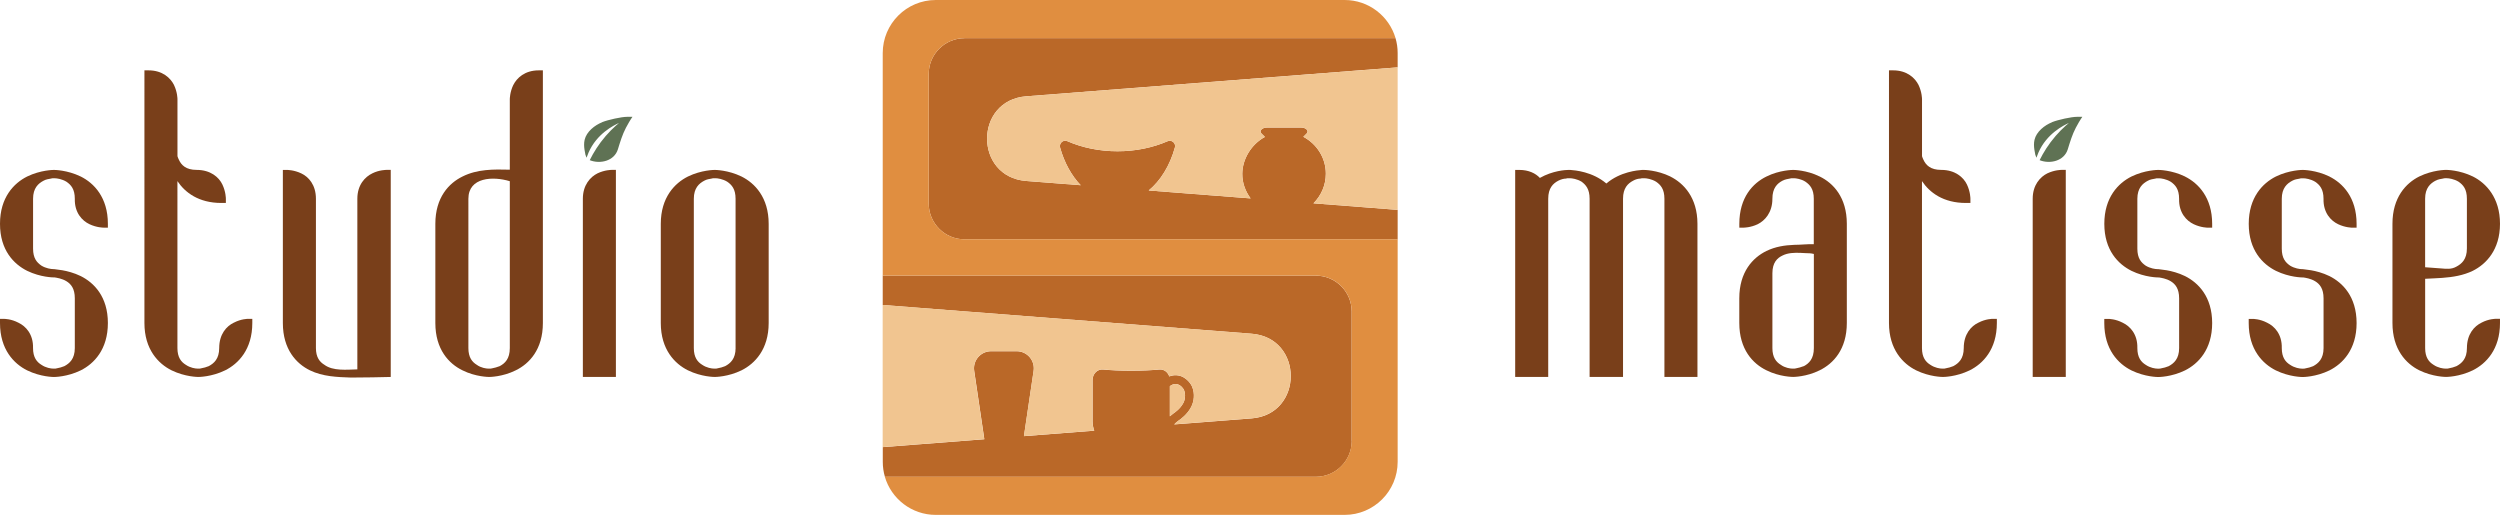
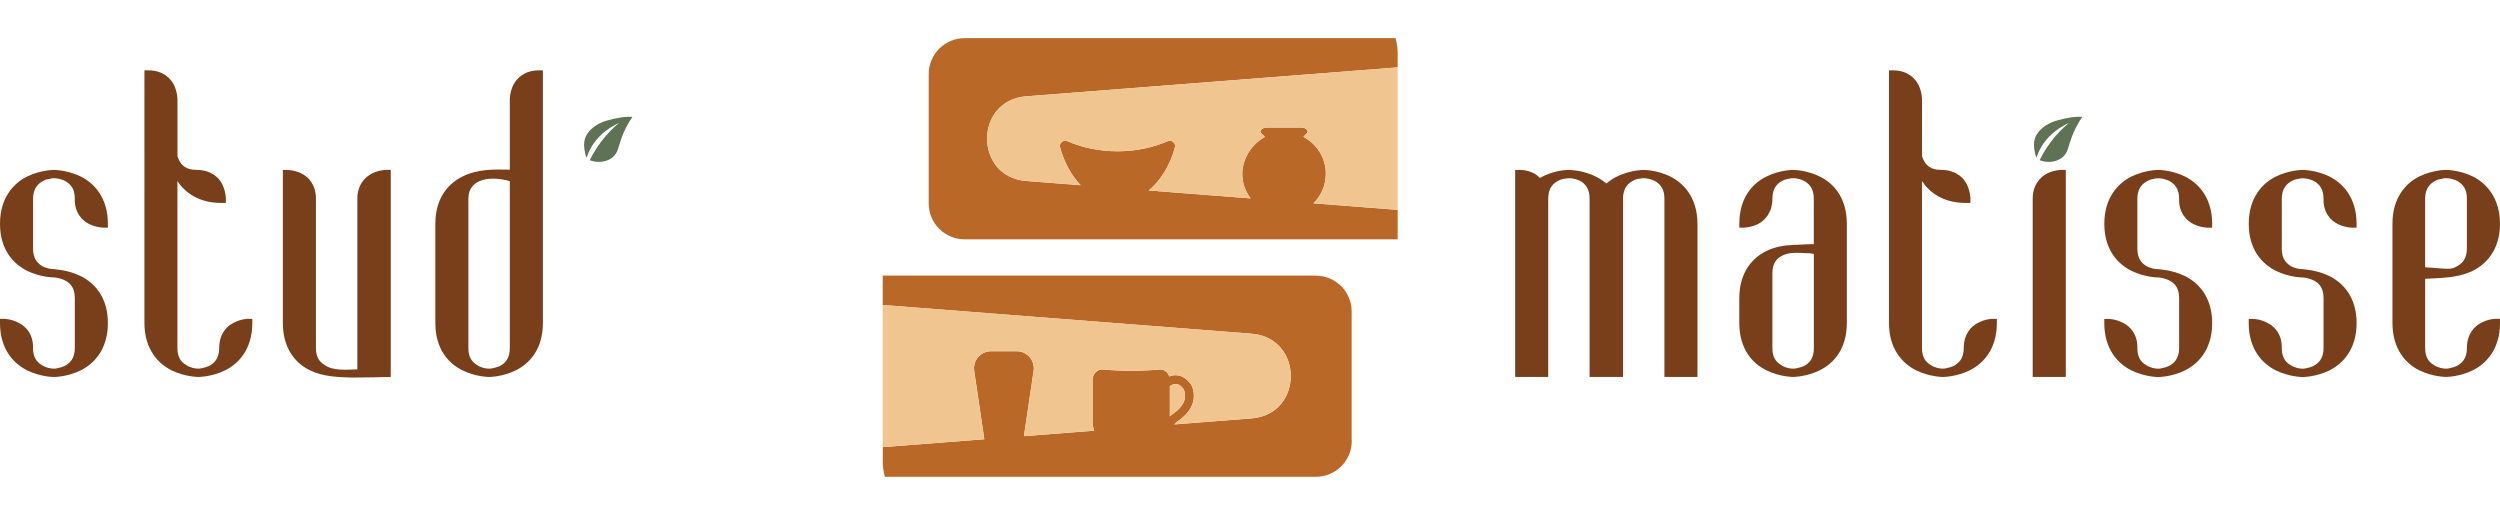
<svg xmlns="http://www.w3.org/2000/svg" viewBox="0 0 712.82 146.82" data-sanitized-data-name="Layer 2" data-name="Layer 2" id="Layer_2">
  <defs>
    <style>
      .cls-1 {
        fill: none;
      }

      .cls-2 {
        fill: #f1c590;
      }

      .cls-3 {
        fill: #ba6828;
      }

      .cls-4 {
        fill: #e08e40;
      }

      .cls-5 {
        fill: #5f7254;
      }

      .cls-6 {
        fill: #793f1a;
      }
    </style>
  </defs>
  <g data-sanitized-data-name="Layer 1" data-name="Layer 1" id="Layer_1-2">
    <g>
      <path d="M207.37,51.82c-1.29-.79-2.78-.99-3.37-.99h-.4c-.2,0-.4,0-.69,.1-.6,.1-1.39,.2-2.08,.6-1.49,.79-2.98,2.08-2.98,5.16v42.56c0,2.68,1.09,3.97,2.38,4.76,1.29,.89,2.78,1.09,3.37,1.09h.4c.2,0,.4,0,.7-.1,.6-.1,1.39-.3,2.08-.6,1.49-.79,2.98-2.08,2.98-5.16V56.68c0-2.78-1.09-3.97-2.38-4.86Z" class="cls-1" />
      <path d="M516.01,72.21c-.9,0-1.8-.09-2.7-.12-1.71-.06-3.52-.03-5.09,.76-1.49,.69-2.88,1.98-2.88,5.06v21.33c0,2.68,1.09,3.97,2.38,4.76,1.19,.89,2.78,1.09,3.27,1.09h.5c.1,0,.4,0,.7-.1,.6-.1,1.29-.3,2.08-.6,1.49-.79,2.88-2.08,2.88-5.16v-26.85c-.38-.06-.76-.18-1.15-.19Z" class="cls-1" />
-       <path d="M133.55,56.68v42.56c0,2.68,1.09,3.97,2.38,4.76,1.19,.89,2.78,1.09,3.27,1.09h.5c.1,0,.4,0,.7-.1,.6-.1,1.29-.3,2.08-.6,1.49-.79,2.88-2.08,2.88-5.16V51.67c-4.73-1.46-11.81-1.19-11.81,5.01Z" class="cls-1" />
      <path d="M695.95,76.53c1.61,.12,3,.33,4.47-.51,1.49-.79,2.98-2.08,2.98-5.16v-14.19c0-2.78-1.09-3.97-2.38-4.86-1.29-.79-2.78-.99-3.37-.99h-.4c-.2,0-.4,0-.69,.1-.6,.1-1.39,.2-2.08,.6-1.49,.79-2.98,2.08-2.98,5.16v19.53c1.49,.11,2.98,.22,4.46,.33Z" class="cls-1" />
      <path d="M275.03,10.89c-5.65,0-10.23,4.58-10.23,10.23V58.01c0,5.65,4.58,10.23,10.23,10.23h123.48v-8.4l-24.01-1.87c2.18-2.16,3.53-5.15,3.53-8.44,0-4.56-2.62-8.52-6.41-10.52l.93-.93c.76-.76-.15-1.72-1.62-1.72h-9.62c-1.47,0-2.38,.96-1.62,1.72l.96,.96c-3.89,2.12-6.4,6.31-6.44,10.49-.03,2.59,.89,5.05,2.37,7.04l-29.06-2.26c3.39-2.78,6.05-7.11,7.48-12.28,.34-1.21-.92-2.27-2.07-1.77-4.2,1.82-9.09,2.87-14.3,2.87s-10.1-1.04-14.31-2.88c-1.19-.52-2.4,.6-2.05,1.85,1.2,4.3,3.26,7.99,5.86,10.71l-15.52-1.21c-14.89-1.16-14.89-22.98,0-24.14l105.9-8.25v-4.08c0-1.48-.21-2.9-.61-4.25h-122.88Z" class="cls-3" />
      <path d="M385.4,125.71v-36.89c0-5.65-4.58-10.23-10.23-10.23h-123.48v8.38l105.18,8.19c14.89,1.16,14.89,22.98,0,24.14l-22.07,1.72c.38-.4,.78-.76,1.2-1.05,.62-.43,2.51-1.73,3.66-3.95,.12-.23,.21-.44,.29-.66,.67-1.75,.61-3.74-.15-5.34-.01-.03-1.37-2.81-4.3-3.02-.73-.06-1.44,.08-2.1,.34-.41-1.26-1.56-2.11-2.82-1.98-2.15,.21-4.96,.35-8.03,.35s-5.87-.13-8.03-.35c-1.56-.16-2.98,1.18-2.99,2.95,0,.02,0,.05,0,.07v11.75c0,.94,.17,1.85,.48,2.67l-20.05,1.56,2.76-18.62c.44-2.94-1.85-5.59-4.82-5.59h-7.3c-2.98,0-5.26,2.64-4.82,5.59l2.89,19.5-28.96,2.25v4.21c0,1.48,.21,2.9,.61,4.25h122.88c5.65,0,10.23-4.58,10.23-10.23Zm-47.87-14.62c.46,.97,.49,2.26,.07,3.36-.05,.13-.1,.26-.18,.4-.86,1.66-2.31,2.66-2.91,3.08-.33,.23-.64,.49-.95,.77v-8.59c.51-.41,1.12-.64,1.76-.61,1.43,.1,2.22,1.59,2.22,1.59Z" class="cls-3" />
-       <path d="M264.8,58.01V21.12c0-5.65,4.58-10.23,10.23-10.23h122.88c-1.84-6.29-7.65-10.89-14.53-10.89h-116.55c-8.36,0-15.14,6.78-15.14,15.14v63.44h123.48c5.65,0,10.23,4.58,10.23,10.23v36.89c0,5.65-4.58,10.23-10.23,10.23h-122.88c1.84,6.29,7.65,10.88,14.53,10.88h116.55c8.36,0,15.14-6.77,15.14-15.14v-63.44h-123.48c-5.65,0-10.23-4.58-10.23-10.23Z" class="cls-4" />
      <path d="M292.61,51.6l15.52,1.21c-2.6-2.72-4.66-6.41-5.86-10.71-.35-1.25,.86-2.37,2.05-1.85,4.21,1.83,9.1,2.88,14.31,2.88s10.1-1.04,14.3-2.87c1.15-.5,2.4,.56,2.07,1.77-1.43,5.18-4.09,9.5-7.48,12.28l29.06,2.26c-1.48-2-2.4-4.45-2.37-7.04,.04-4.18,2.55-8.37,6.44-10.49l-.96-.96c-.76-.76,.15-1.72,1.62-1.72h9.62c1.47,0,2.38,.96,1.62,1.72l-.93,.93c3.79,2,6.41,5.96,6.41,10.52,0,3.29-1.35,6.28-3.53,8.44l24.01,1.87V19.21l-105.9,8.25c-14.89,1.16-14.89,22.98,0,24.14Z" class="cls-2" />
      <path d="M333.56,118.7c.31-.28,.63-.54,.95-.77,.6-.42,2.05-1.42,2.91-3.08,.07-.14,.12-.27,.18-.4,.42-1.1,.39-2.39-.07-3.36,0,0-.78-1.49-2.22-1.59-.63-.03-1.24,.2-1.76,.61v8.59Z" class="cls-2" />
      <path d="M277.76,105.72c-.44-2.94,1.85-5.59,4.82-5.59h7.3c2.98,0,5.26,2.64,4.82,5.59l-2.76,18.62,20.05-1.56c-.31-.82-.48-1.72-.48-2.67v-11.75s0-.05,0-.07c.02-1.77,1.43-3.1,2.99-2.95,2.15,.21,4.96,.35,8.03,.35s5.87-.13,8.03-.35c1.26-.13,2.41,.72,2.82,1.98,.67-.26,1.38-.4,2.1-.34,2.93,.21,4.29,2.99,4.3,3.02,.76,1.59,.82,3.59,.15,5.34-.08,.22-.18,.43-.29,.66-1.15,2.22-3.04,3.52-3.66,3.95-.42,.29-.82,.65-1.2,1.05l22.07-1.72c14.89-1.16,14.89-22.98,0-24.14l-105.18-8.19v40.52l28.96-2.25-2.89-19.5Z" class="cls-2" />
      <path d="M23.02,50.33c-3.87-1.88-7.54-1.88-7.64-1.88s-3.77,0-7.64,1.88c-3.77,1.89-7.74,5.95-7.74,13.49s3.97,11.51,7.74,13.4c3.87,1.88,7.54,1.88,7.64,1.88h.2c.6,.1,2.08,.3,3.37,1.09,1.29,.79,2.38,2.08,2.38,4.86v14.19c0,3.08-1.49,4.37-2.98,5.16-.69,.3-1.49,.5-2.08,.6-.3,.1-.5,.1-.7,.1h-.4c-.6,0-2.08-.2-3.37-1.09-1.29-.79-2.38-2.08-2.38-4.76,.1-3.97-2.08-6.25-4.17-7.24-2.08-1.09-3.97-1.09-4.07-1.09H0v1.19c0,7.54,3.97,11.61,7.74,13.49,3.87,1.89,7.54,1.89,7.64,1.89s3.77,0,7.64-1.89c3.77-1.88,7.74-5.95,7.74-13.49s-3.97-11.51-7.74-13.39c-3.87-1.88-7.54-1.88-7.64-1.99h-.2c-.6,0-2.08-.2-3.37-.99-1.29-.89-2.38-2.08-2.38-4.86v-14.19c0-3.08,1.49-4.37,2.98-5.16,.69-.4,1.49-.49,2.08-.6,.3-.1,.5-.1,.69-.1h.4c.6,0,2.08,.2,3.37,.99,1.29,.89,2.38,2.08,2.38,4.86-.1,3.97,2.08,6.25,4.17,7.24,2.08,.99,3.97,.99,4.07,.99h1.19v-1.09c0-7.54-3.97-11.61-7.74-13.49Z" class="cls-6" />
      <path d="M66.67,92c-2.08,.99-4.17,3.27-4.17,7.24,0,3.08-1.49,4.37-2.98,5.16-.69,.3-1.49,.5-2.08,.6-.3,.1-.5,.1-.7,.1h-.4c-.6,0-2.08-.2-3.37-1.09-1.29-.79-2.38-2.08-2.38-4.76V51.64c2.16,3.25,6.07,6.23,12.52,6.23h1.29v-1.19c0-.1,0-1.99-.99-4.07-.99-2.08-3.37-4.17-7.34-4.17-3.08,0-4.37-1.39-5.06-2.88-.18-.35-.31-.7-.41-1.03V28.3c0-.1,0-1.99-.99-4.07-.99-1.99-3.27-4.17-7.24-4.17h-1.19V92.1c0,7.54,3.97,11.61,7.74,13.49,3.87,1.89,7.54,1.89,7.64,1.89s3.77,0,7.64-1.89c3.77-1.88,7.74-5.95,7.74-13.49v-1.19h-1.19c-.1,0-1.99,0-4.07,1.09Z" class="cls-6" />
      <path d="M106.16,49.43c-2.08,.99-4.27,3.27-4.27,7.24v48.65c-3.05,.07-6.95,.53-9.43-1.33-1.29-.79-2.38-2.08-2.38-4.76V56.68c0-3.97-2.08-6.25-4.17-7.24-2.08-.99-3.97-.99-4.07-.99h-1.19v43.66c0,7.54,3.87,11.61,7.74,13.49,3.61,1.76,7.71,1.92,11.65,2.05,1.19,.04,11.37-.14,11.37-.17V48.44h-1.19c-.1,0-2.08,0-4.07,.99Z" class="cls-6" />
      <path d="M146.35,24.23c-.99,2.08-.99,3.97-.99,4.07v20.08c-4.63-.11-9.22-.19-13.49,1.95-3.87,1.89-7.74,5.95-7.74,13.49v28.28c0,7.54,3.87,11.61,7.74,13.49,3.77,1.89,7.54,1.89,7.64,1.89,0,0,3.77,0,7.54-1.89,3.87-1.88,7.74-5.95,7.74-13.49V20.06h-1.19c-3.97,0-6.25,2.18-7.24,4.17Zm-3.87,80.17c-.79,.3-1.49,.5-2.08,.6-.3,.1-.6,.1-.7,.1h-.5c-.5,0-2.08-.2-3.27-1.09-1.29-.79-2.38-2.08-2.38-4.76V56.68c0-6.2,7.07-6.47,11.81-5.01v47.57c0,3.08-1.39,4.37-2.88,5.16Z" class="cls-6" />
-       <path d="M211.43,50.33c-3.87-1.88-7.54-1.88-7.64-1.88s-3.77,0-7.64,1.88c-3.77,1.89-7.74,5.95-7.74,13.49v28.28c0,7.54,3.97,11.61,7.74,13.49,3.87,1.89,7.54,1.89,7.64,1.89s3.77,0,7.64-1.89c3.77-1.88,7.74-5.95,7.74-13.49v-28.28c0-7.54-3.97-11.61-7.74-13.49Zm-1.69,48.91c0,3.08-1.49,4.37-2.98,5.16-.69,.3-1.49,.5-2.08,.6-.3,.1-.5,.1-.7,.1h-.4c-.6,0-2.08-.2-3.37-1.09-1.29-.79-2.38-2.08-2.38-4.76V56.68c0-3.08,1.49-4.37,2.98-5.16,.69-.4,1.49-.49,2.08-.6,.3-.1,.5-.1,.69-.1h.4c.6,0,2.08,.2,3.37,.99,1.29,.89,2.38,2.08,2.38,4.86v42.56Z" class="cls-6" />
-       <path d="M170.36,49.43c-1.99,.99-4.17,3.27-4.17,7.24v50.8h9.42V48.44h-1.19c-.1,0-1.98,0-4.07,.99Z" class="cls-6" />
      <path d="M171.7,34.85c-2.14,.86-4.47,2.68-5.01,5.03-.21,.93-.17,1.88-.03,2.81,.07,.47,.15,.95,.26,1.41,.02,.1,.33,.85,.32,.87,.02-.06,.04-.11,.07-.17,.14-.42,.3-.84,.49-1.27,2.36-5.42,7.18-7.79,8.7-8.47-.3,.25-.61,.52-.93,.8-.93,.83-1.89,1.79-2.84,2.89-2.04,2.36-3.51,4.75-4.58,6.92,2.98,1.19,6.99,.23,8.02-3.07,.66-2.13,1.26-4.17,2.3-6.17,.28-.54,.58-1.07,.89-1.6,.16-.26,.32-.52,.48-.78,.09-.13,.17-.27,.26-.4,.04-.06,.23-.27,.22-.34h-1.53c-1.53,0-5.31,.81-7.1,1.52Z" class="cls-5" />
      <path d="M476.28,50.33c-3.87-1.88-7.54-1.88-7.64-1.88h-.4c-1.29,.1-6.25,.49-10.22,3.87-3.97-3.37-8.93-3.77-10.32-3.87h-.5c-.79,0-4.46,.2-8.14,2.28-1.19-1.29-3.17-2.28-5.85-2.28h-1.19v59.03h9.42V56.68c0-3.08,1.39-4.37,2.88-5.16,.79-.4,1.59-.6,2.18-.6,.2-.1,.5-.1,.69-.1h.4c.6,0,2.08,.2,3.37,.99,1.19,.89,2.28,2.08,2.28,4.86v50.8h9.53V56.68c0-3.08,1.39-4.37,2.88-5.16,.69-.4,1.49-.6,2.08-.6,.3-.1,.5-.1,.69-.1h.4c.6,0,2.08,.2,3.37,.99,1.29,.89,2.38,2.08,2.38,4.86v50.8h9.42V63.82c0-7.54-3.97-11.61-7.74-13.49Z" class="cls-6" />
      <path d="M518.85,50.33c-3.77-1.88-7.54-1.88-7.54-1.88-.1,0-3.87,0-7.64,1.88-3.87,1.89-7.74,5.95-7.74,13.49v1.09h1.19c.1,0,1.99,0,4.07-.99,1.98-.99,4.17-3.27,4.17-7.24,0-3.08,1.39-4.37,2.88-5.16,.79-.4,1.49-.49,2.08-.6,.3-.1,.6-.1,.69-.1h.5c.5,0,2.08,.2,3.27,.99,1.29,.89,2.38,2.08,2.38,4.86v12.96s-.03,0-.05,0c-1.84-.06-3.66,.18-5.51,.18-2.76,.1-5.44,.53-7.94,1.75-3.87,1.89-7.74,5.95-7.74,13.49v7.04c0,7.54,3.87,11.61,7.74,13.49,3.77,1.89,7.54,1.89,7.64,1.89,0,0,3.77,0,7.54-1.89,3.87-1.89,7.74-5.95,7.74-13.49v-28.28c0-7.54-3.87-11.61-7.74-13.49Zm-4.56,54.07c-.79,.3-1.49,.5-2.08,.6-.3,.1-.6,.1-.7,.1h-.5c-.5,0-2.08-.2-3.27-1.09-1.29-.79-2.38-2.08-2.38-4.76v-21.33c0-3.07,1.39-4.36,2.88-5.06,1.56-.79,3.38-.82,5.09-.76,.9,.03,1.8,.12,2.7,.12,.38,0,.76,.12,1.15,.19v26.85c0,3.07-1.39,4.36-2.88,5.16Z" class="cls-6" />
      <path d="M623.02,50.33c-3.87-1.88-7.54-1.88-7.64-1.88s-3.77,0-7.64,1.88c-3.77,1.89-7.74,5.95-7.74,13.49s3.97,11.51,7.74,13.4c3.87,1.89,7.54,1.89,7.64,1.89h.2c.6,.1,2.08,.3,3.37,1.09s2.38,2.08,2.38,4.86v14.19c0,3.07-1.49,4.36-2.98,5.16-.69,.3-1.49,.5-2.08,.6-.3,.1-.5,.1-.7,.1h-.4c-.6,0-2.08-.2-3.37-1.09-1.29-.79-2.38-2.08-2.38-4.76,.1-3.97-2.08-6.25-4.17-7.24-2.08-1.09-3.97-1.09-4.07-1.09h-1.19v1.19c0,7.54,3.97,11.61,7.74,13.49,3.87,1.89,7.54,1.89,7.64,1.89s3.77,0,7.64-1.89c3.77-1.89,7.74-5.95,7.74-13.49s-3.97-11.51-7.74-13.4c-3.87-1.88-7.54-1.88-7.64-1.98h-.2c-.6,0-2.08-.2-3.37-.99-1.29-.89-2.38-2.08-2.38-4.86v-14.19c0-3.08,1.49-4.37,2.98-5.16,.69-.4,1.49-.49,2.08-.6,.3-.1,.5-.1,.69-.1h.4c.6,0,2.08,.2,3.37,.99,1.29,.89,2.38,2.08,2.38,4.86-.1,3.97,2.08,6.25,4.17,7.24,2.08,.99,3.97,.99,4.07,.99h1.19v-1.09c0-7.54-3.97-11.61-7.74-13.49Z" class="cls-6" />
      <path d="M664.2,50.33c-3.87-1.88-7.54-1.88-7.64-1.88s-3.77,0-7.64,1.88c-3.77,1.89-7.74,5.95-7.74,13.49s3.97,11.51,7.74,13.4c3.87,1.89,7.54,1.89,7.64,1.89h.2c.6,.1,2.08,.3,3.37,1.09,1.29,.79,2.38,2.08,2.38,4.86v14.19c0,3.07-1.49,4.36-2.98,5.16-.69,.3-1.49,.5-2.08,.6-.3,.1-.5,.1-.7,.1h-.4c-.6,0-2.08-.2-3.37-1.09-1.29-.79-2.38-2.08-2.38-4.76,.1-3.97-2.08-6.25-4.17-7.24-2.08-1.09-3.97-1.09-4.07-1.09h-1.19v1.19c0,7.54,3.97,11.61,7.74,13.49,3.87,1.89,7.54,1.89,7.64,1.89s3.77,0,7.64-1.89c3.77-1.89,7.74-5.95,7.74-13.49s-3.97-11.51-7.74-13.4c-3.87-1.88-7.54-1.88-7.64-1.98h-.2c-.6,0-2.08-.2-3.37-.99-1.29-.89-2.38-2.08-2.38-4.86v-14.19c0-3.08,1.49-4.37,2.98-5.16,.69-.4,1.49-.49,2.08-.6,.3-.1,.5-.1,.69-.1h.4c.6,0,2.08,.2,3.37,.99,1.29,.89,2.38,2.08,2.38,4.86-.1,3.97,2.08,6.25,4.17,7.24,2.08,.99,3.97,.99,4.07,.99h1.19v-1.09c0-7.54-3.97-11.61-7.74-13.49Z" class="cls-6" />
      <path d="M707.56,92c-2.08,.99-4.17,3.27-4.17,7.24,0,3.07-1.49,4.36-2.98,5.16-.69,.3-1.49,.5-2.08,.6-.3,.1-.5,.1-.7,.1h-.4c-.6,0-2.08-.2-3.37-1.09-1.29-.79-2.38-2.08-2.38-4.76v-19.76c.12,0,.24,0,.4-.02,1.5-.08,3.01-.13,4.51-.24,2.98-.22,5.98-.7,8.69-2.02,3.77-1.89,7.74-5.95,7.74-13.4s-3.97-11.61-7.74-13.49c-3.87-1.88-7.54-1.88-7.64-1.88s-3.77,0-7.64,1.88c-3.77,1.89-7.64,5.95-7.64,13.49v28.28c0,7.54,3.87,11.61,7.64,13.49,3.87,1.89,7.54,1.89,7.64,1.89s3.77,0,7.64-1.89c3.77-1.89,7.74-5.95,7.74-13.49v-1.19h-1.19c-.1,0-1.99,0-4.07,1.09Zm-13.1-40.48c.69-.4,1.49-.49,2.08-.6,.3-.1,.5-.1,.69-.1h.4c.6,0,2.08,.2,3.37,.99,1.29,.89,2.38,2.08,2.38,4.86v14.19c0,3.08-1.49,4.37-2.98,5.16-1.46,.84-2.86,.63-4.47,.51-1.49-.11-2.98-.22-4.46-.33v-19.53c0-3.08,1.49-4.37,2.98-5.16Z" class="cls-6" />
      <path d="M564.09,92c-2.08,.99-4.17,3.27-4.17,7.24,0,3.08-1.49,4.37-2.98,5.16-.69,.3-1.49,.5-2.08,.6-.3,.1-.5,.1-.7,.1h-.4c-.6,0-2.08-.2-3.37-1.09-1.29-.79-2.38-2.08-2.38-4.76V51.64c2.16,3.25,6.07,6.23,12.52,6.23h1.29v-1.19c0-.1,0-1.99-.99-4.07-.99-2.08-3.37-4.17-7.34-4.17-3.08,0-4.37-1.39-5.06-2.88-.18-.35-.31-.7-.41-1.03V28.3c0-.1,0-1.99-.99-4.07-.99-1.99-3.27-4.17-7.24-4.17h-1.19V92.1c0,7.54,3.97,11.61,7.74,13.49,3.87,1.89,7.54,1.89,7.64,1.89s3.77,0,7.64-1.89c3.77-1.88,7.74-5.95,7.74-13.49v-1.19h-1.19c-.1,0-1.99,0-4.07,1.09Z" class="cls-6" />
      <path d="M583.75,49.43c-1.99,.99-4.17,3.27-4.17,7.24v50.8h9.43V48.44h-1.19c-.1,0-1.98,0-4.07,.99Z" class="cls-6" />
      <path d="M585.1,34.85c-2.14,.86-4.47,2.68-5.01,5.03-.21,.93-.17,1.88-.03,2.81,.07,.47,.15,.95,.26,1.41,.02,.1,.33,.85,.32,.87,.02-.06,.04-.11,.07-.17,.14-.42,.3-.84,.49-1.27,2.36-5.42,7.18-7.79,8.7-8.47-.3,.25-.61,.52-.93,.8-.93,.83-1.89,1.79-2.84,2.89-2.04,2.36-3.51,4.75-4.58,6.92,2.98,1.19,6.99,.23,8.02-3.07,.66-2.13,1.26-4.17,2.3-6.17,.28-.54,.58-1.07,.89-1.6,.16-.26,.32-.52,.48-.78,.09-.13,.17-.27,.26-.4,.04-.06,.23-.27,.22-.34h-1.53c-1.53,0-5.31,.81-7.1,1.52Z" class="cls-5" />
    </g>
  </g>
</svg>